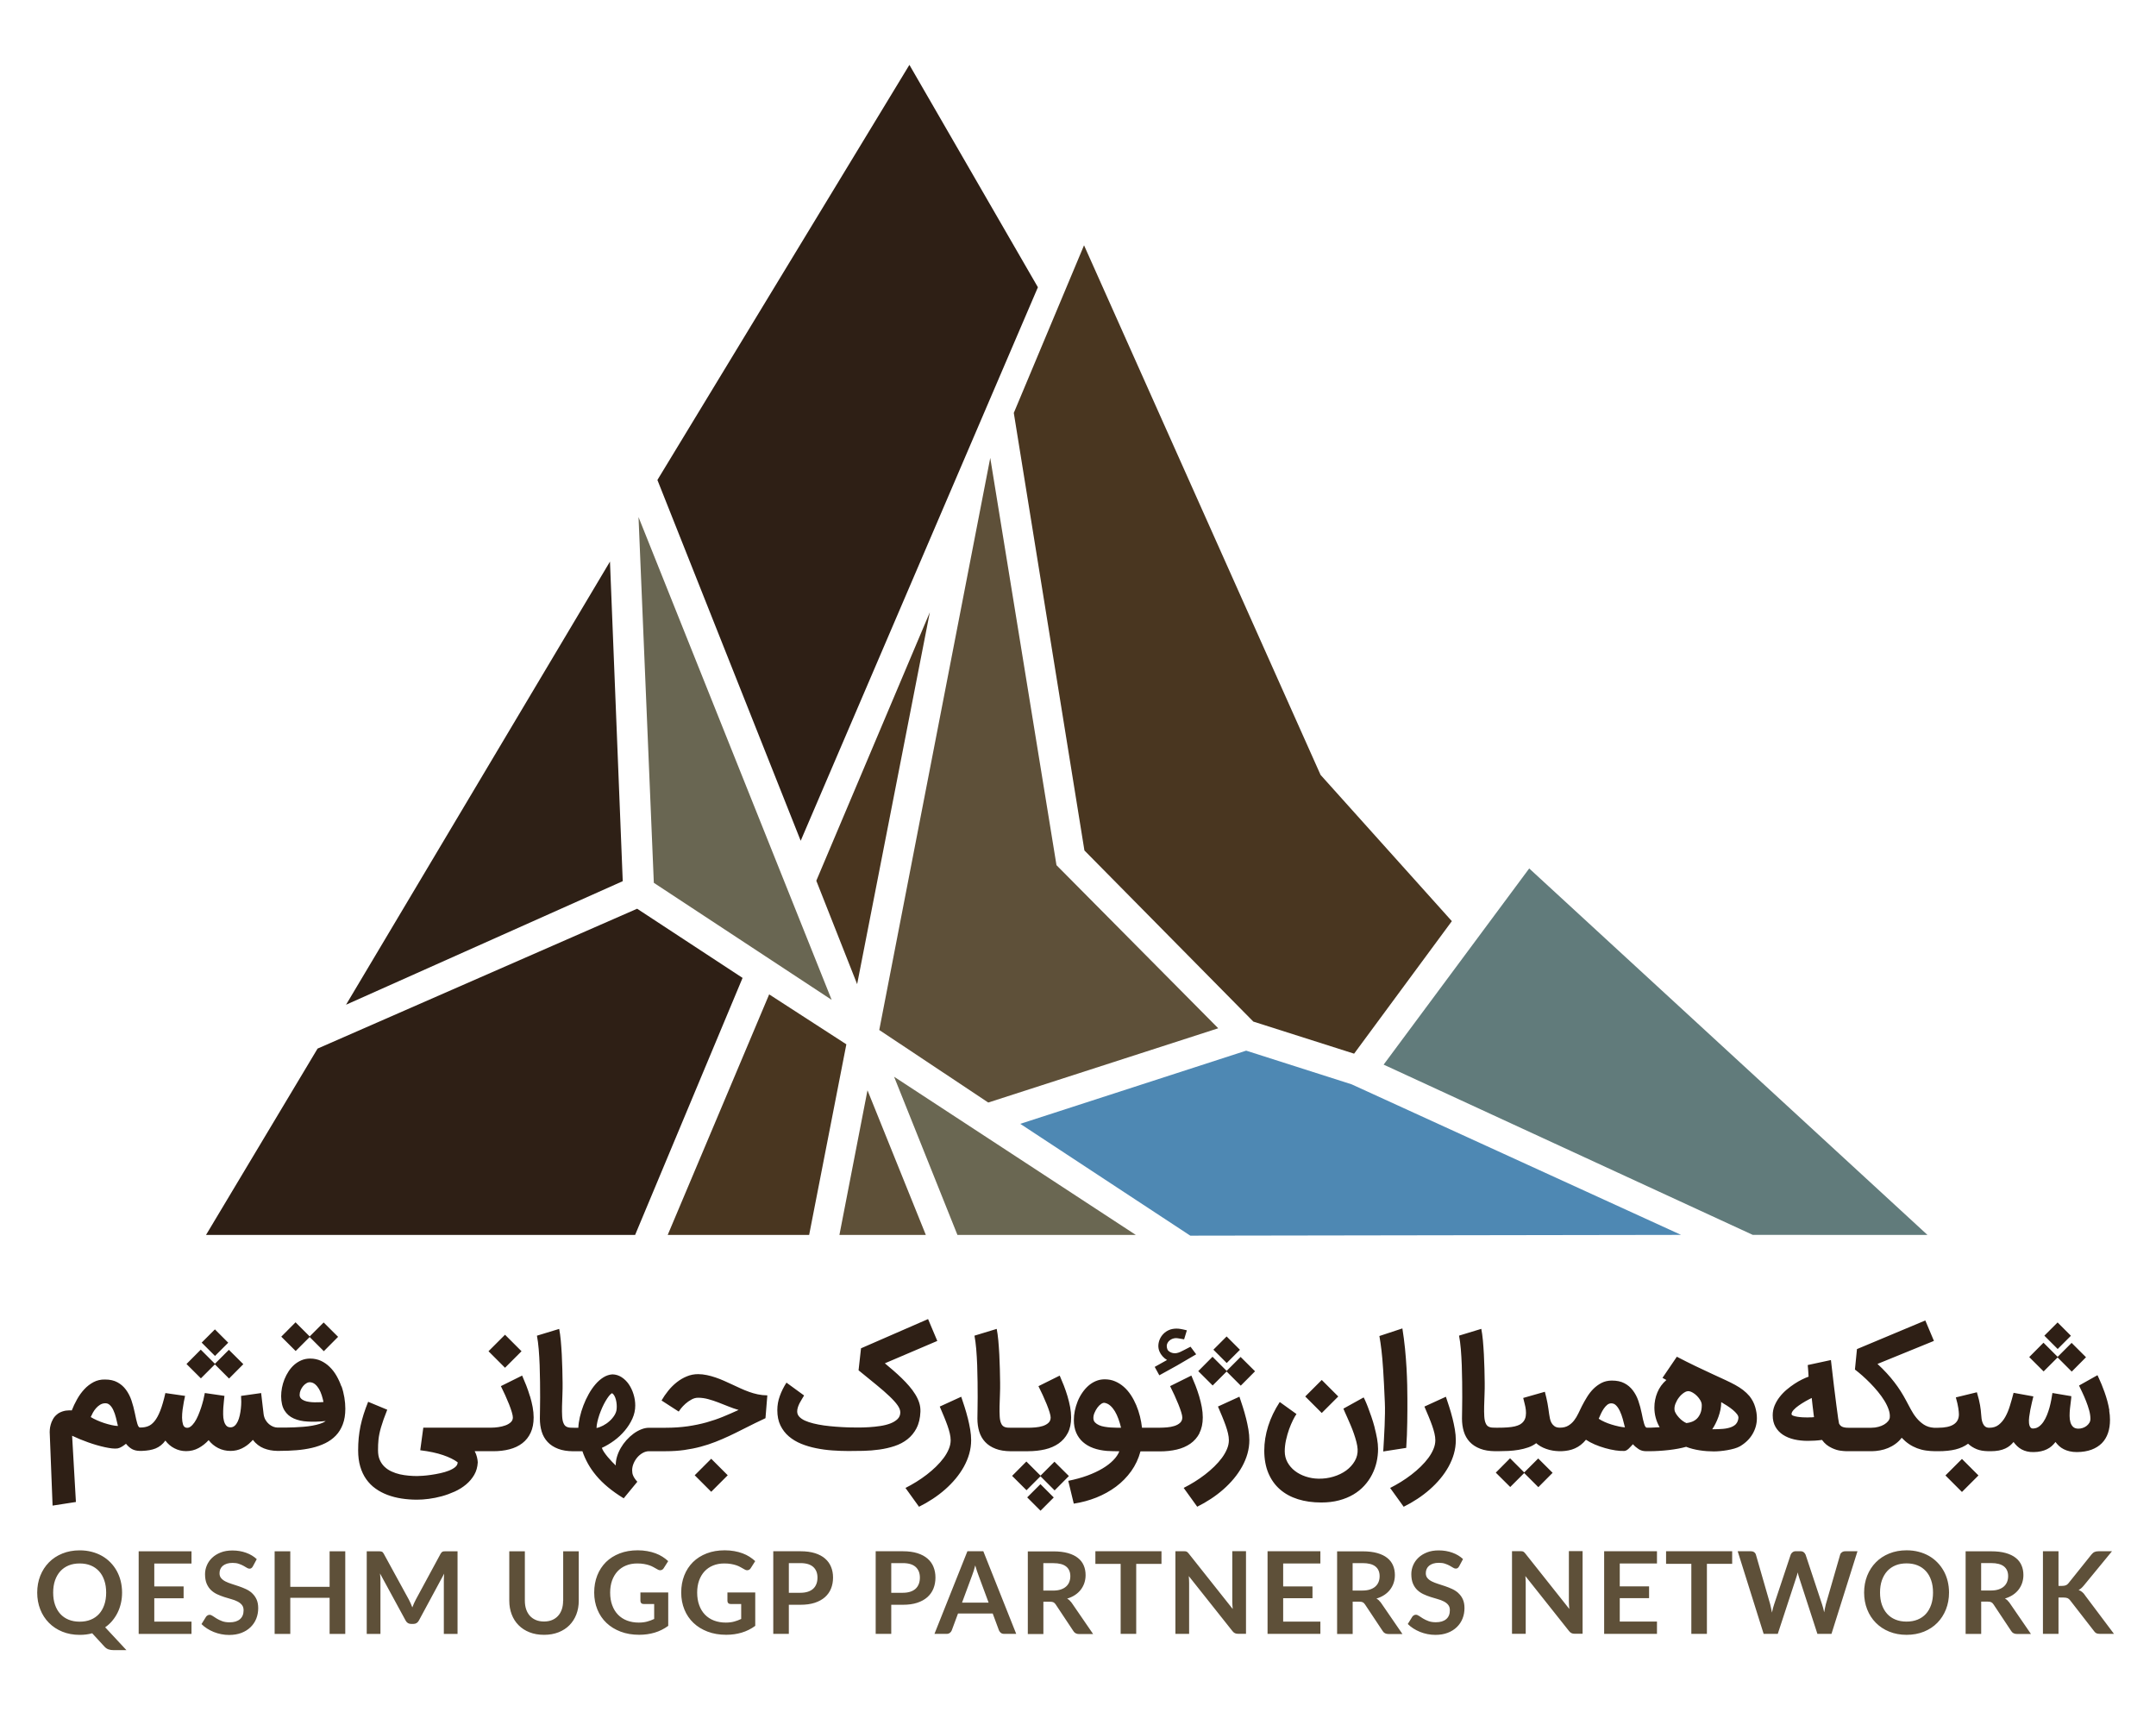
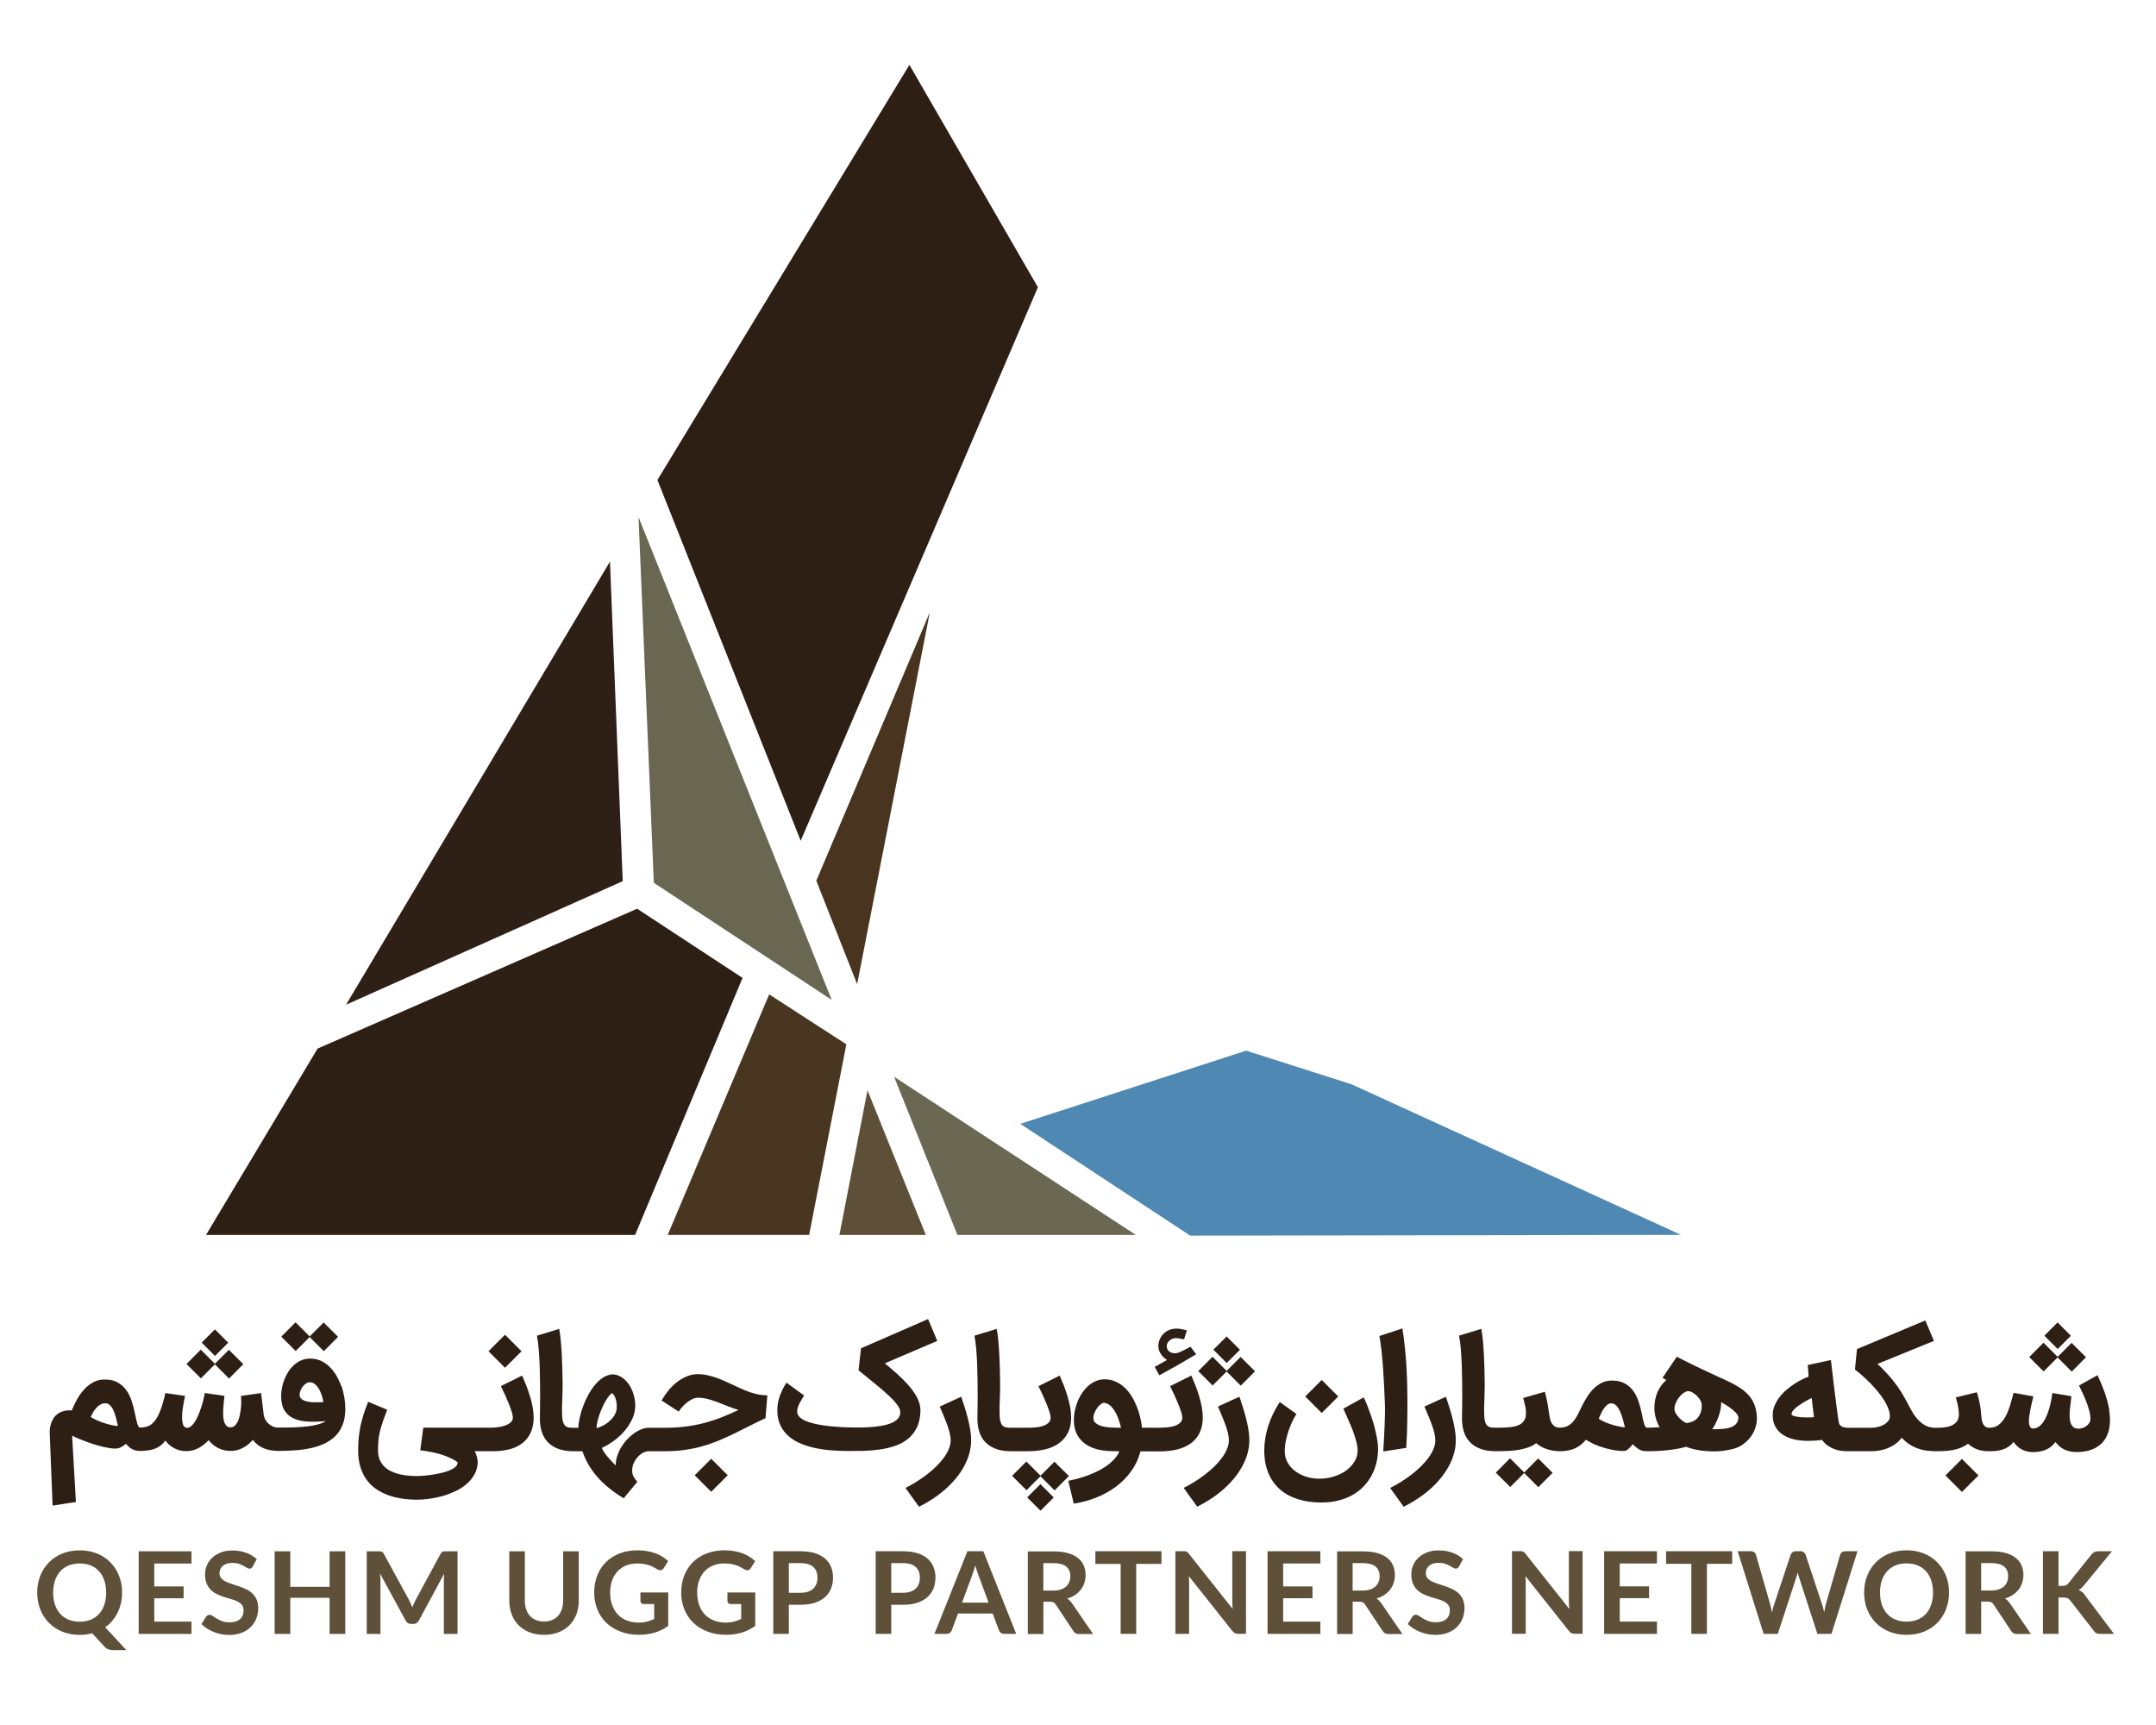
<svg xmlns="http://www.w3.org/2000/svg" id="Layer_1" viewBox="0 0 500 400">
  <g>
    <polygon points="210.9 15.04 152.46 111.3 185.69 194.96 240.7 66.61 210.9 15.04" fill="#2e1f15" />
-     <polygon points="251.4 56.88 306.25 179.68 336.7 213.6 314.03 244.33 290.66 236.89 251.49 197.21 235.11 95.75 251.4 56.88" fill="#493620" />
-     <polygon points="354.64 201.38 447 286.36 406.49 286.35 320.88 246.87 354.64 201.38" fill="#617b7b" />
    <polygon points="389.86 286.35 313.46 251.44 289 243.63 236.61 260.6 276.04 286.53 389.86 286.35" fill="#4e88b3" />
    <polygon points="263.41 286.36 222.04 286.36 207.35 249.68 263.41 286.36" fill="#6a6752" />
-     <polygon points="282.52 238.44 229.19 255.66 203.91 238.84 229.65 106.18 245.01 200.62 282.52 238.44" fill="#5e5039" />
    <polygon points="215.64 141.97 189.31 204.23 198.78 228.21 215.64 141.97" fill="#49351f" />
    <polygon points="201.18 252.82 214.71 286.36 194.67 286.36 201.18 252.82" fill="#5e5038" />
    <polygon points="196.28 242.16 178.38 230.58 154.85 286.36 187.65 286.36 196.28 242.16" fill="#493620" />
    <polygon points="172.21 226.76 147.76 210.72 73.65 243.15 47.78 286.36 147.29 286.36 172.21 226.76" fill="#2e1f15" />
    <polygon points="192.87 231.85 151.63 204.71 148.08 119.9 192.87 231.85" fill="#696652" />
    <polygon points="141.46 130.22 80.25 232.98 144.42 204.33 141.46 130.22" fill="#2e2016" />
  </g>
  <path d="M42.91,323.71h.02c.02-.09,.02-.09-.02,0Zm6.93-7.33l3.28,3.28,3.31-3.33-3.35-3.33-3.24,3.24-3.28-3.28-3.31,3.33,3.34,3.33,3.24-3.24Zm3.09-5.03l-3.09-3.09-3.07,3.07,3.09,3.09,3.07-3.07Zm26.24,10.14c-.3-.86-.68-1.68-1.13-2.47-.45-.78-.98-1.47-1.59-2.06-.6-.59-1.28-1.06-2.03-1.41-.75-.34-1.58-.52-2.49-.52-.72,0-1.39,.13-2.01,.39-.62,.26-1.17,.61-1.67,1.04-.5,.44-.94,.95-1.32,1.53-.38,.58-.7,1.2-.96,1.84-.26,.65-.45,1.31-.58,1.98-.13,.67-.19,1.32-.19,1.96,.01,1.38,.27,2.48,.78,3.3,.51,.82,1.22,1.44,2.14,1.85,.91,.41,2,.66,3.26,.72,1.26,.07,2.64,.03,4.15-.12-.34,.25-.79,.47-1.33,.64-.54,.17-1.14,.32-1.78,.43-.65,.12-1.33,.2-2.04,.26-.71,.06-1.41,.1-2.09,.13-.68,.03-1.33,.05-1.93,.05-.6,0-1.12,0-1.54,0h-.47c-.31,0-.64-.07-.98-.2-.34-.13-.67-.33-.98-.59-.31-.26-.58-.58-.81-.97-.23-.39-.38-.85-.45-1.38l-.57-4.86-4.66,.66c.03,.39,.05,.84,.05,1.35s-.03,1.04-.09,1.58c-.06,.54-.14,1.07-.26,1.59-.11,.52-.27,.99-.46,1.4-.19,.41-.42,.74-.7,.99-.28,.25-.6,.38-.98,.38-.43,0-.76-.14-1-.42-.24-.28-.42-.64-.53-1.09-.12-.44-.18-.94-.18-1.48,0-.55,0-1.09,.04-1.63,.03-.54,.08-1.05,.14-1.53,.06-.48,.1-.86,.12-1.15l-4.55-.66c-.08,.46-.2,.99-.34,1.59-.15,.6-.33,1.21-.53,1.83-.21,.62-.44,1.23-.69,1.82-.25,.59-.53,1.11-.83,1.55-.3,.44-.62,.78-.95,1.02-.33,.24-.68,.31-1.03,.22-.33-.08-.57-.34-.7-.77-.13-.43-.2-.94-.21-1.53,0-.59,.03-1.21,.12-1.86,.09-.65,.18-1.24,.28-1.76,.1-.52,.18-.93,.25-1.22,.02-.09,.04-.17,.05-.22l-4.57-.66c-.38,1.69-.78,3.06-1.19,4.1-.41,1.05-.86,1.86-1.33,2.43-.47,.57-.97,.96-1.5,1.16-.53,.2-1.1,.3-1.71,.3h-.17c-.23,0-.43-.3-.61-.9-.18-.6-.36-1.4-.56-2.4-.21-1.03-.47-2.02-.79-2.97-.32-.94-.75-1.77-1.28-2.49-.53-.72-1.18-1.29-1.97-1.72-.78-.43-1.74-.65-2.88-.65-.98-.02-1.86,.18-2.66,.6-.8,.43-1.53,.98-2.16,1.67-.64,.69-1.2,1.47-1.68,2.33-.48,.86-.89,1.72-1.22,2.57-.09-.01-.18-.02-.28-.02h-.28c-.26,0-.53,.02-.79,.06-.26,.04-.52,.1-.76,.18-.24,.08-.47,.17-.68,.28-.21,.1-.39,.22-.53,.34-.45,.34-.8,.74-1.04,1.19-.25,.45-.43,.88-.53,1.29-.11,.41-.18,.78-.2,1.09-.02,.32-.03,.51-.03,.59l.67,17.07,5.41-.84c-.14-2.49-.28-5.05-.44-7.66-.16-2.62-.3-5.18-.44-7.7,.55,.26,1.15,.53,1.78,.79,.64,.26,1.29,.51,1.96,.75,.67,.24,1.33,.45,1.99,.64,.66,.19,1.29,.35,1.89,.48,.6,.13,1.15,.22,1.66,.28,.51,.05,.93,.05,1.28,0,.33-.07,.67-.21,1.01-.42,.34-.21,.65-.43,.92-.66,.44,.54,.9,.95,1.38,1.22,.47,.26,1.04,.41,1.71,.43h0s.03,0,.03,0h.66c1.2-.04,2.22-.22,3.06-.55,.91-.37,1.68-.98,2.3-1.84,.55,.76,1.25,1.36,2.09,1.79,.84,.44,1.75,.66,2.72,.66,1.05,0,2.01-.24,2.88-.71,.87-.47,1.66-1.09,2.34-1.84,.59,.77,1.32,1.38,2.2,1.83s1.84,.67,2.89,.67c.93,0,1.8-.19,2.61-.58,.81-.39,1.53-.91,2.15-1.56v.02c.06-.07,.12-.14,.19-.21,.07-.07,.14-.15,.21-.24,.72,.93,1.58,1.59,2.57,1.98,.95,.37,1.95,.56,3.02,.58h0s.14,0,.14,0h.55c1.3,0,2.57-.05,3.81-.15,1.26-.1,2.46-.28,3.59-.54,1.13-.26,2.17-.63,3.12-1.09,.95-.47,1.77-1.06,2.46-1.78,.69-.72,1.23-1.6,1.61-2.62,.39-1.02,.58-2.22,.58-3.6,0-.83-.07-1.69-.22-2.59-.15-.9-.37-1.78-.67-2.64Zm-5.02,3.66c-.36,.02-.74,.02-1.15,.02-.41,0-.82-.03-1.24-.09-.42-.05-.8-.14-1.13-.27-.33-.13-.61-.3-.82-.52-.21-.22-.32-.5-.32-.84,0-.37,.08-.73,.23-1.09,.16-.36,.35-.67,.58-.95,.23-.28,.49-.5,.77-.66,.28-.17,.55-.24,.82-.23,.45,.02,.84,.18,1.19,.47,.34,.29,.64,.65,.9,1.09,.25,.44,.46,.92,.63,1.45,.17,.53,.3,1.05,.41,1.57-.22,.02-.51,.04-.86,.06Zm-48.29,5.3c-.56-.13-1.13-.28-1.71-.47-.58-.19-1.14-.41-1.68-.65-.54-.24-1.02-.49-1.43-.74,.14-.32,.31-.66,.51-1.03,.2-.36,.44-.7,.71-1.01,.27-.31,.57-.57,.9-.78,.33-.21,.69-.34,1.09-.37,.46-.05,.86,.08,1.19,.38,.33,.3,.62,.7,.85,1.22,.24,.51,.44,1.09,.6,1.73,.17,.64,.32,1.29,.46,1.93-.44-.01-.93-.08-1.49-.21Zm45.96-20.41l3.28,3.28,3.31-3.33-3.35-3.33-3.24,3.24-3.28-3.28-3.31,3.33,3.34,3.33,3.24-3.24Zm51.08,13.72c-.25-.84-.54-1.67-.85-2.48-.32-.82-.64-1.59-.96-2.31l-4.93,2.45c.33,.67,.67,1.37,1,2.1,.33,.74,.63,1.44,.9,2.11,.26,.67,.48,1.28,.64,1.83,.16,.55,.24,.96,.24,1.23,0,.45-.17,.82-.51,1.13-.34,.3-.76,.55-1.26,.72-.5,.18-1.04,.31-1.62,.39-.58,.08-1.11,.12-1.59,.12h-15.79l-.71,5.24c2.08,.25,3.84,.63,5.28,1.12,1.44,.49,2.57,1.05,3.4,1.67,0,.43-.19,.8-.57,1.11-.38,.32-.87,.59-1.47,.83-.6,.24-1.26,.43-1.99,.59-.73,.16-1.44,.29-2.14,.39-.7,.1-1.34,.17-1.92,.21-.59,.04-1.03,.06-1.33,.06-.61,0-1.26-.03-1.94-.09-.68-.06-1.36-.16-2.03-.31-.67-.15-1.31-.37-1.92-.65-.62-.28-1.16-.64-1.63-1.08-.47-.44-.84-.97-1.12-1.6-.28-.63-.41-1.38-.41-2.24,0-.45,0-.88,.02-1.28,.01-.41,.04-.82,.09-1.24,.05-.42,.11-.86,.21-1.32,.09-.46,.22-.96,.38-1.51,.16-.55,.36-1.15,.59-1.82,.24-.67,.52-1.41,.85-2.24l-4.43-1.84c-.41,1.03-.77,2.01-1.06,2.93-.29,.92-.53,1.83-.72,2.72-.18,.9-.32,1.8-.41,2.72s-.13,1.88-.13,2.89c0,1.4,.16,2.66,.49,3.77,.33,1.11,.79,2.09,1.39,2.93,.6,.84,1.31,1.57,2.15,2.16,.83,.6,1.76,1.09,2.77,1.47,1.01,.38,2.1,.66,3.26,.84,1.16,.18,2.36,.27,3.6,.27,.82,0,1.72-.06,2.72-.19,.99-.13,2-.33,3.03-.61,1.02-.28,2.02-.65,3-1.09,.98-.45,1.85-.99,2.62-1.64,.77-.64,1.4-1.39,1.89-2.23,.49-.84,.76-1.81,.82-2.89-.01-.33-.07-.73-.18-1.2-.11-.47-.28-.93-.53-1.39h4.29c1.38,0,2.64-.15,3.79-.45,1.15-.3,2.14-.77,2.97-1.41,.83-.64,1.47-1.45,1.93-2.44,.46-.99,.69-2.17,.69-3.55,0-.76-.08-1.55-.23-2.39-.16-.83-.36-1.67-.61-2.51Zm-1.95-10.43l-3.83-3.83-3.83,3.83,3.83,3.83,3.83-3.83Zm40.16,28.76l3.83,3.83,3.83-3.83-3.83-3.83-3.83,3.83Zm12.54-19.37c-.66-.24-1.29-.49-1.91-.78-.62-.28-1.24-.57-1.84-.85-.64-.3-1.29-.59-1.95-.89s-1.32-.55-1.99-.78c-.67-.23-1.35-.42-2.03-.56-.68-.14-1.36-.22-2.03-.22-.92,0-1.8,.17-2.63,.52-.83,.34-1.61,.8-2.33,1.37-.72,.57-1.38,1.22-1.97,1.96-.6,.74-1.11,1.49-1.55,2.26l3.98,2.57c.07-.13,.24-.36,.52-.72,.28-.35,.62-.71,1.03-1.08,.41-.37,.88-.7,1.39-.98,.51-.29,1.03-.43,1.56-.43,.77,0,1.55,.11,2.33,.32,.78,.21,1.57,.47,2.35,.77,.79,.3,1.57,.61,2.36,.93,.79,.32,1.57,.59,2.35,.81-1.17,.54-2.37,1.06-3.58,1.56-1.21,.5-2.5,.94-3.85,1.32-1.36,.38-2.81,.68-4.37,.91-1.56,.22-3.27,.34-5.13,.34h-3.81c-.61,0-1.22,.12-1.84,.37-.62,.25-1.22,.58-1.8,1.01-.58,.43-1.12,.92-1.63,1.49-.51,.57-.95,1.18-1.32,1.82-.37,.64-.66,1.31-.87,2.01-.21,.7-.3,1.38-.29,2.04-.23-.21-.51-.48-.84-.83-.33-.34-.66-.71-.99-1.1-.33-.39-.62-.78-.88-1.16-.26-.39-.43-.72-.51-.99,.97-.44,1.91-1,2.84-1.68,.93-.68,1.75-1.45,2.47-2.31,.72-.86,1.31-1.78,1.76-2.77,.45-.99,.67-2.01,.67-3.05,0-.89-.13-1.76-.4-2.62-.26-.86-.63-1.63-1.09-2.31-.47-.68-1.03-1.23-1.68-1.65-.66-.42-1.37-.64-2.14-.65-.72,.05-1.42,.28-2.09,.7-.67,.42-1.28,.96-1.85,1.63-.57,.67-1.09,1.42-1.56,2.27-.47,.84-.88,1.72-1.22,2.62-.34,.9-.62,1.8-.82,2.69-.2,.89-.32,1.72-.35,2.47h-1c-.3,0-.57,0-.82-.02-.25-.01-.47-.05-.68-.12-.21-.07-.39-.17-.54-.31-.16-.14-.28-.34-.39-.6-.17-.37-.28-.9-.32-1.6-.04-.7-.05-1.49-.03-2.35,.02-.87,.05-1.78,.09-2.72,.04-.95,.05-1.85,.04-2.72-.01-.98-.03-2.03-.06-3.17-.03-1.14-.07-2.27-.13-3.4-.06-1.13-.14-2.2-.23-3.23-.1-1.03-.22-1.92-.37-2.68l-5.16,1.57c.17,.89,.31,1.93,.41,3.12,.1,1.2,.17,2.44,.22,3.74,.05,1.3,.08,2.59,.09,3.89,.01,1.29,.02,2.48,.02,3.56s-.01,2.03-.03,2.85c-.02,.82-.03,1.51-.03,2.06,0,1.08,.14,2.08,.42,3.01,.28,.93,.74,1.73,1.37,2.41,.63,.68,1.45,1.21,2.45,1.59,.95,.37,2.1,.55,3.45,.57h0s.21,0,.21,0h1.97c.33,.98,.76,1.94,1.28,2.88,.52,.94,1.17,1.87,1.93,2.78,.76,.91,1.67,1.81,2.72,2.68,1.05,.87,2.26,1.73,3.64,2.57l3.16-3.84c-.24-.26-.44-.51-.59-.74-.16-.23-.28-.45-.37-.66-.09-.21-.16-.41-.19-.61-.03-.2-.05-.42-.05-.65,0-.52,.11-1.04,.33-1.57,.22-.53,.51-1,.87-1.42,.36-.42,.78-.76,1.25-1.03,.47-.26,.96-.4,1.47-.4h3.88c1.52,0,2.94-.09,4.28-.28,1.33-.19,2.6-.44,3.79-.76,1.2-.32,2.34-.69,3.43-1.12,1.09-.43,2.15-.88,3.17-1.36,1.02-.48,2.03-.97,3.02-1.48,.99-.51,1.98-1.01,2.98-1.49l2.45-1.17,.43-5.29c-.78-.01-1.52-.09-2.22-.24-.7-.15-1.38-.34-2.03-.58Zm-35.31,8.41c.01-.43,.08-.91,.2-1.44,.12-.53,.28-1.08,.47-1.65,.2-.56,.42-1.12,.66-1.66,.25-.55,.5-1.05,.77-1.5,.26-.45,.53-.84,.78-1.17,.26-.33,.5-.55,.72-.66,.22,.14,.4,.34,.55,.62,.15,.28,.27,.58,.35,.92,.09,.34,.14,.69,.17,1.05,.03,.36,.03,.7,0,1.03-.03,.52-.21,1.02-.52,1.52-.31,.49-.69,.95-1.15,1.35-.45,.41-.95,.75-1.48,1.03-.53,.28-1.05,.47-1.54,.56Zm74.21,.03c.55-1.04,.85-2.32,.91-3.84,.02-.69-.07-1.37-.28-2.03-.21-.67-.52-1.32-.92-1.97-.4-.65-.87-1.29-1.41-1.91-.54-.63-1.12-1.24-1.74-1.84-.62-.6-1.26-1.19-1.93-1.77-.67-.57-1.32-1.13-1.97-1.67l12.16-5.19-2.14-5.07-15.55,6.78-.57,5.1c1.57,1.28,2.97,2.41,4.17,3.4,1.21,.99,2.22,1.87,3.03,2.65,.82,.78,1.43,1.46,1.85,2.06,.42,.6,.63,1.14,.63,1.64,0,.62-.21,1.14-.63,1.55-.42,.41-.97,.75-1.66,1.02-.68,.26-1.46,.46-2.32,.59-.86,.13-1.74,.23-2.63,.28-.89,.06-1.76,.08-2.6,.08-.84,0-1.57-.01-2.19-.03-.98-.03-1.95-.09-2.91-.16-.97-.07-1.89-.17-2.77-.29-.88-.13-1.7-.28-2.45-.47-.75-.18-1.41-.41-1.97-.66-.56-.26-.99-.56-1.31-.91-.32-.35-.47-.75-.47-1.2,0-.32,.05-.64,.16-.97,.1-.32,.23-.64,.39-.95,.16-.31,.33-.61,.52-.91,.19-.3,.36-.59,.53-.88l-4.09-2.98c-.64,1-1.16,2.03-1.54,3.1-.39,1.07-.58,2.16-.58,3.28,0,1.37,.24,2.55,.72,3.54,.48,.99,1.13,1.84,1.95,2.54,.82,.7,1.77,1.27,2.86,1.72,1.09,.44,2.25,.79,3.47,1.03,1.22,.25,2.47,.42,3.75,.51,1.28,.09,2.52,.14,3.72,.14,1.1,0,2.27-.01,3.51-.04,1.24-.03,2.47-.13,3.69-.3,1.22-.17,2.4-.44,3.52-.81,1.12-.37,2.11-.89,2.98-1.57,.87-.68,1.57-1.54,2.12-2.58Zm11.88-2.35c-.22-.89-.47-1.75-.74-2.59-.27-.84-.53-1.62-.77-2.34l-4.98,2.28c.36,.83,.69,1.61,.99,2.34,.3,.73,.57,1.42,.8,2.07,.23,.65,.41,1.26,.54,1.82,.13,.56,.2,1.09,.2,1.57,0,.67-.14,1.35-.43,2.04-.29,.7-.68,1.38-1.18,2.06-.5,.68-1.09,1.34-1.76,2-.67,.66-1.4,1.28-2.17,1.88-.78,.6-1.59,1.16-2.43,1.68-.84,.52-1.68,.99-2.51,1.41l3.14,4.36c1.09-.54,2.15-1.15,3.17-1.82,1.02-.67,1.98-1.4,2.88-2.19,.9-.79,1.71-1.62,2.45-2.51,.74-.89,1.37-1.81,1.91-2.78,.53-.97,.95-1.96,1.24-2.99,.29-1.03,.44-2.08,.44-3.16,0-.77-.07-1.59-.22-2.47-.15-.88-.34-1.76-.56-2.65Zm13.79,18.41l3.09,3.09,3.07-3.07-3.09-3.09-3.07,3.07Zm.24-10.71c1.38,0,2.67-.14,3.88-.42,1.21-.28,2.26-.74,3.16-1.36,.9-.63,1.61-1.44,2.13-2.43,.52-.99,.78-2.2,.78-3.63,0-.76-.08-1.55-.23-2.39-.16-.83-.36-1.67-.61-2.51-.25-.84-.54-1.67-.85-2.48-.32-.82-.64-1.59-.96-2.31l-4.93,2.45c.33,.67,.67,1.37,1.01,2.1,.34,.74,.64,1.44,.91,2.11,.27,.67,.49,1.28,.66,1.83,.17,.55,.25,.96,.25,1.23,0,.52-.18,.93-.53,1.25-.35,.32-.79,.55-1.31,.72-.52,.16-1.08,.27-1.68,.32-.6,.05-1.14,.08-1.64,.08h-3.91c-.3,0-.57,0-.82-.02-.25-.01-.47-.05-.68-.12-.21-.07-.39-.17-.54-.31-.16-.14-.28-.34-.39-.6-.17-.37-.28-.9-.32-1.6-.04-.7-.05-1.49-.03-2.35,.02-.87,.05-1.78,.09-2.72,.04-.95,.05-1.85,.04-2.72-.01-.98-.03-2.03-.06-3.17-.03-1.14-.07-2.27-.13-3.4-.06-1.13-.14-2.2-.23-3.23-.1-1.03-.22-1.92-.37-2.68l-5.16,1.57c.17,.89,.31,1.93,.41,3.12,.1,1.2,.17,2.44,.22,3.74,.05,1.3,.08,2.59,.09,3.89,.01,1.29,.02,2.48,.02,3.56s-.01,2.03-.03,2.85c-.02,.82-.03,1.51-.03,2.06,0,1.08,.14,2.08,.42,3.01,.28,.93,.74,1.73,1.37,2.41,.63,.68,1.45,1.21,2.45,1.59,.95,.37,2.1,.55,3.45,.57h0s.21,0,.21,0h3.9Zm6.09,2.43l-3.24,3.24-3.28-3.28-3.31,3.33,3.34,3.33,3.24-3.24,3.28,3.28,3.31-3.33-3.35-3.33Zm33.61-6.65c.52-.99,.78-2.2,.78-3.63,0-.76-.08-1.55-.23-2.39-.16-.83-.36-1.67-.61-2.51-.25-.84-.54-1.67-.85-2.48-.32-.82-.64-1.59-.96-2.31l-4.93,2.45c.33,.67,.67,1.37,1.01,2.1,.34,.74,.64,1.44,.91,2.11,.27,.67,.49,1.28,.66,1.83,.17,.55,.25,.96,.25,1.23,0,.52-.18,.93-.53,1.25-.35,.32-.79,.55-1.31,.72-.52,.16-1.08,.27-1.68,.32-.6,.05-1.14,.08-1.64,.08h-4.19c-.09-.86-.25-1.74-.47-2.63-.22-.89-.51-1.75-.86-2.59-.35-.83-.76-1.61-1.24-2.34-.48-.73-1.02-1.36-1.64-1.91-.62-.54-1.29-.97-2.03-1.28-.74-.32-1.54-.47-2.41-.47-.74,0-1.42,.14-2.06,.41-.64,.27-1.22,.64-1.75,1.11-.53,.47-1,1.02-1.42,1.64-.42,.62-.77,1.28-1.05,1.98-.28,.7-.5,1.42-.65,2.16-.15,.74-.22,1.45-.22,2.16,0,1.1,.18,2.08,.55,2.93,.37,.85,.89,1.57,1.56,2.16,.67,.59,1.47,1.06,2.41,1.4,.93,.34,1.97,.55,3.1,.65,.36,.02,.81,.04,1.36,.06,.55,.02,1.07,.03,1.57,.03-.28,.7-.74,1.39-1.41,2.07-.66,.68-1.49,1.32-2.5,1.92-1.01,.6-2.18,1.15-3.51,1.64-1.33,.49-2.81,.89-4.43,1.22l1.28,5.29c1.82-.28,3.56-.75,5.23-1.41,1.67-.67,3.19-1.51,4.56-2.53,1.37-1.02,2.54-2.22,3.53-3.59,.98-1.37,1.7-2.91,2.15-4.59h4.52c1.38,0,2.67-.14,3.88-.42,1.21-.28,2.26-.74,3.16-1.36,.9-.63,1.61-1.44,2.13-2.43Zm-19.25-1.23c-.41,0-.86-.02-1.33-.05-.47-.03-.95-.09-1.42-.17-.48-.08-.91-.2-1.28-.37-.38-.17-.69-.38-.93-.63-.24-.25-.37-.57-.38-.97-.01-.4,.07-.82,.26-1.26,.18-.44,.41-.84,.67-1.2,.26-.36,.55-.65,.86-.86,.31-.21,.59-.3,.83-.25,.48,.09,.92,.31,1.31,.66,.39,.34,.74,.78,1.05,1.29,.31,.52,.58,1.1,.82,1.76,.24,.66,.44,1.34,.61,2.05h-1.07Zm9.93-12.14l4.14-2.29,4.43-2.59-1.31-1.76c-.67,.34-1.18,.61-1.53,.79-.36,.18-.63,.32-.83,.41-.2,.09-.35,.15-.46,.18-.11,.03-.24,.07-.41,.1-.16,.03-.35,.05-.57,.03-.22-.01-.43-.06-.64-.14-.21-.08-.4-.19-.58-.32-.18-.13-.3-.3-.37-.51-.1-.29-.14-.55-.12-.8,.02-.25,.09-.47,.22-.68,.12-.21,.27-.38,.46-.53,.18-.15,.39-.27,.62-.36,.22-.08,.43-.13,.63-.15,.2-.02,.41-.01,.62,.02,.21,.03,.44,.07,.67,.11,.24,.05,.5,.09,.8,.14l.64-2.09c-.33-.08-.62-.15-.85-.2-.24-.05-.44-.09-.62-.12-.18-.03-.34-.05-.48-.06-.14-.01-.29-.02-.44-.02-.31,0-.61,.03-.91,.08-.3,.05-.59,.14-.88,.27-.47,.21-.89,.49-1.24,.85-.36,.36-.64,.77-.84,1.22s-.32,.92-.35,1.41c-.03,.49,.05,.98,.25,1.47,.17,.4,.41,.78,.72,1.12,.3,.34,.65,.63,1.04,.86l-2.86,1.6,1.07,1.95Zm15.64-1.03l-3.28-3.28-3.31,3.33,3.34,3.33,3.24-3.24,3.28,3.28,3.31-3.33-3.35-3.33-3.24,3.24Zm4.47,10.91c-.22-.89-.47-1.75-.74-2.59-.27-.84-.53-1.62-.77-2.34l-4.98,2.28c.36,.83,.69,1.61,.99,2.34,.3,.73,.57,1.42,.8,2.07,.23,.65,.41,1.26,.54,1.82,.13,.56,.2,1.09,.2,1.57,0,.67-.14,1.35-.43,2.04-.29,.7-.68,1.38-1.18,2.06-.5,.68-1.09,1.34-1.76,2-.67,.66-1.4,1.28-2.17,1.88-.78,.6-1.59,1.16-2.43,1.68-.84,.52-1.68,.99-2.51,1.41l3.14,4.36c1.09-.54,2.15-1.15,3.17-1.82,1.02-.67,1.98-1.4,2.88-2.19,.9-.79,1.71-1.62,2.45-2.51,.74-.89,1.37-1.81,1.91-2.78,.53-.97,.95-1.96,1.24-2.99,.29-1.03,.44-2.08,.44-3.16,0-.77-.07-1.59-.22-2.47-.15-.88-.34-1.76-.56-2.65Zm-1.39-15.81l-3.09-3.09-3.07,3.07,3.09,3.09,3.07-3.07Zm22.8,10.83l-3.83-3.83-3.83,3.83,3.83,3.83,3.83-3.83Zm8.43,7.16c-.23-.87-.49-1.72-.77-2.53-.28-.82-.55-1.54-.79-2.18-.25-.64-.46-1.16-.65-1.56-.18-.4-.3-.63-.34-.67l-4.69,2.6c.05,.14,.16,.4,.33,.78,.17,.38,.38,.83,.61,1.36,.24,.53,.49,1.11,.76,1.75,.27,.64,.52,1.28,.74,1.93,.22,.65,.42,1.28,.58,1.91,.16,.62,.25,1.18,.28,1.67,.05,.99-.17,1.91-.66,2.75s-1.15,1.57-1.99,2.19c-.84,.61-1.83,1.09-2.96,1.43-1.13,.34-2.3,.5-3.52,.47-1.01-.02-1.99-.19-2.92-.5-.94-.31-1.76-.74-2.48-1.29-.72-.55-1.29-1.21-1.72-1.98-.43-.77-.65-1.63-.65-2.59,0-.83,.1-1.69,.29-2.58,.2-.89,.44-1.73,.72-2.53,.29-.79,.59-1.5,.9-2.12,.31-.62,.58-1.09,.81-1.4l-3.88-2.79c-1.18,1.82-2.08,3.67-2.68,5.57-.6,1.9-.91,3.8-.91,5.71s.32,3.73,.96,5.23c.64,1.5,1.53,2.75,2.69,3.76,1.16,1.01,2.54,1.76,4.16,2.27,1.62,.51,3.42,.76,5.4,.76,1.51,0,2.88-.16,4.12-.49,1.24-.33,2.35-.78,3.33-1.36,.98-.58,1.82-1.26,2.54-2.05,.72-.79,1.32-1.64,1.79-2.57,.48-.93,.83-1.89,1.06-2.91,.23-1.01,.34-2.03,.34-3.05,0-.72-.08-1.52-.23-2.38-.16-.86-.35-1.73-.58-2.6Zm2.17,2.66c-.06,1.01-.12,1.99-.17,2.93l5.33-.83c.07-.97,.12-1.95,.16-2.97,.03-1.01,.06-2.01,.08-3,.02-.99,.03-1.94,.03-2.86,0-.92,0-1.78,0-2.57,0-.87-.01-1.93-.04-3.16-.03-1.23-.08-2.56-.16-3.99-.08-1.43-.2-2.93-.35-4.49-.16-1.56-.36-3.11-.61-4.66l-5.33,1.76c.09,.56,.18,1.11,.26,1.63,.08,.52,.16,1.08,.22,1.68,.07,.6,.14,1.26,.2,1.97,.06,.72,.13,1.55,.19,2.51,.06,.95,.13,2.05,.19,3.28,.06,1.24,.13,2.67,.2,4.3,.03,.78,.05,1.64,.03,2.57-.01,.93-.04,1.89-.08,2.88-.04,.99-.09,1.99-.15,3Zm15.87-4.83c-.22-.89-.47-1.75-.74-2.59-.27-.84-.53-1.62-.77-2.34l-4.98,2.28c.36,.83,.69,1.61,.99,2.34,.3,.73,.57,1.42,.8,2.07,.23,.65,.41,1.26,.54,1.82,.13,.56,.2,1.09,.2,1.57,0,.67-.14,1.35-.43,2.04-.29,.7-.68,1.38-1.18,2.06-.5,.68-1.09,1.34-1.76,2-.67,.66-1.4,1.28-2.17,1.88-.78,.6-1.59,1.16-2.43,1.68-.84,.52-1.68,.99-2.51,1.41l3.14,4.36c1.09-.54,2.15-1.15,3.17-1.82,1.02-.67,1.98-1.4,2.88-2.19,.9-.79,1.71-1.62,2.45-2.51,.74-.89,1.37-1.81,1.91-2.78,.53-.97,.95-1.96,1.24-2.99,.29-1.03,.44-2.08,.44-3.16,0-.77-.07-1.59-.22-2.47-.15-.88-.34-1.76-.56-2.65Zm16.65,12.62l-3.28-3.28-3.31,3.33,3.35,3.33,3.24-3.24,3.28,3.28,3.31-3.33-3.34-3.33-3.24,3.24Zm52.28-17.66c-.47-.55-.98-1.03-1.52-1.45-.54-.41-1.15-.81-1.83-1.18-.68-.37-1.44-.75-2.28-1.14-.84-.39-1.81-.83-2.91-1.34-1.29-.59-2.64-1.22-4.04-1.9-1.41-.68-2.84-1.4-4.3-2.16l-3.33,4.9,.9,.5c-.93,.8-1.63,1.77-2.09,2.89-.46,1.12-.69,2.29-.69,3.51,0,.79,.1,1.58,.31,2.35,.21,.78,.51,1.51,.91,2.2-.43,.02-.76,.04-1.01,.05-.25,.01-.45,.02-.62,.03-.17,.01-.31,.02-.44,.02h-.91c-.23,0-.43-.3-.61-.89-.18-.59-.37-1.39-.56-2.41-.21-1.03-.47-2.01-.79-2.93-.32-.92-.75-1.73-1.28-2.42-.53-.7-1.18-1.25-1.97-1.66-.78-.41-1.74-.61-2.88-.61-.89,0-1.68,.18-2.38,.53-.7,.36-1.33,.82-1.9,1.38-.56,.56-1.06,1.2-1.49,1.9-.43,.7-.83,1.4-1.18,2.09-.29,.57-.57,1.16-.85,1.75-.28,.59-.61,1.13-.98,1.61-.37,.48-.82,.88-1.34,1.19-.52,.31-1.16,.47-1.91,.47h-.05c-.49,0-.89-.1-1.2-.31-.3-.21-.54-.47-.72-.78-.17-.31-.3-.65-.37-1.01-.07-.36-.14-.7-.18-1.01-.07-.48-.13-.93-.19-1.34-.06-.41-.12-.82-.2-1.22-.07-.4-.16-.82-.26-1.24-.1-.43-.22-.9-.35-1.41l-5.02,1.43c.1,.44,.22,.89,.34,1.37,.13,.48,.22,.95,.27,1.43,.05,.48,.05,.94-.02,1.39-.06,.45-.23,.86-.49,1.22-.21,.29-.48,.53-.81,.72-.33,.19-.74,.34-1.23,.46-.49,.11-1.06,.2-1.71,.24-.65,.05-1.39,.07-2.22,.07h-.41c-.3,0-.57,0-.82-.02-.25-.01-.47-.05-.68-.12-.21-.07-.39-.17-.54-.31-.16-.14-.28-.34-.39-.6-.17-.37-.28-.9-.32-1.6-.04-.7-.05-1.49-.03-2.35,.02-.87,.05-1.78,.09-2.72,.04-.95,.05-1.85,.04-2.72-.01-.98-.03-2.03-.06-3.17-.03-1.14-.07-2.27-.13-3.4-.06-1.13-.14-2.2-.23-3.23-.1-1.03-.22-1.92-.37-2.68l-5.16,1.57c.17,.89,.31,1.93,.41,3.12,.1,1.2,.17,2.44,.22,3.74,.05,1.3,.08,2.59,.09,3.89,.01,1.29,.02,2.48,.02,3.56s-.01,2.03-.03,2.85c-.02,.82-.03,1.51-.03,2.06,0,1.08,.14,2.08,.42,3.01,.28,.93,.74,1.73,1.37,2.41,.63,.68,1.45,1.21,2.45,1.59,.95,.37,2.1,.55,3.45,.57h0s.21,0,.21,0h.48c.78,0,1.57-.02,2.37-.06,.82-.04,1.62-.13,2.4-.26,.78-.13,1.51-.32,2.21-.56,.7-.24,1.31-.57,1.85-.98,.29,.26,.63,.51,1.03,.74,.4,.23,.83,.43,1.3,.59,.47,.17,.97,.3,1.51,.39,.44,.08,.89,.11,1.34,.13h0s.29,.01,.29,.01h.4c1.17-.05,2.21-.25,3.1-.65,.98-.43,1.83-1.1,2.57-2.01,.57,.39,1.25,.75,2.03,1.09,.78,.33,1.58,.62,2.41,.85,.82,.24,1.63,.41,2.41,.53,.79,.12,1.47,.16,2.06,.13,.17-.01,.34-.07,.51-.16,.17-.1,.33-.22,.49-.37,.16-.15,.32-.32,.49-.5,.17-.18,.33-.36,.49-.53,.4,.45,.85,.83,1.34,1.15,.48,.31,1.05,.47,1.72,.47h0s.03,0,.03,0h.66c.74,0,1.5-.02,2.27-.07,.79-.05,1.56-.11,2.31-.2,.75-.09,1.47-.19,2.16-.32,.68-.13,1.3-.27,1.85-.43,.45,.18,.94,.34,1.48,.48,.54,.14,1.09,.25,1.66,.34,.57,.09,1.14,.15,1.7,.19,.56,.04,1.09,.06,1.57,.06,.41,0,.9-.02,1.45-.07,.55-.05,1.11-.12,1.68-.22,.57-.1,1.11-.22,1.64-.37,.52-.15,.96-.33,1.32-.53,1.29-.77,2.26-1.73,2.92-2.87,.66-1.14,.99-2.36,.99-3.65,0-.84-.13-1.71-.4-2.6-.26-.9-.7-1.72-1.29-2.48Zm-30.4,6.98c-.54-.11-1.09-.26-1.64-.43-.55-.17-1.09-.37-1.6-.6-.52-.23-.97-.48-1.36-.74,.16-.38,.34-.78,.53-1.2,.2-.42,.41-.8,.66-1.16,.24-.35,.51-.64,.79-.87,.29-.23,.6-.34,.93-.34,.45,0,.84,.17,1.16,.52,.33,.34,.61,.78,.86,1.32,.25,.53,.46,1.13,.65,1.79,.18,.66,.35,1.31,.5,1.94-.45-.03-.94-.11-1.48-.22Zm18.98-3.03c-.21,.51-.48,.92-.81,1.24-.33,.32-.71,.56-1.14,.72-.43,.16-.85,.26-1.28,.31-.26-.1-.55-.27-.86-.49-.31-.22-.6-.48-.87-.78-.27-.29-.5-.59-.7-.91-.2-.31-.31-.61-.34-.91-.05-.45,.03-.93,.24-1.46,.21-.52,.48-1,.83-1.44,.34-.44,.73-.79,1.15-1.07,.42-.28,.81-.39,1.18-.33,.24,.03,.53,.15,.87,.35,.34,.2,.66,.45,.96,.76,.3,.3,.55,.64,.77,1.01,.21,.37,.32,.74,.32,1.12,0,.74-.1,1.36-.31,1.86Zm8.3,2.44c-.3,.34-.72,.6-1.23,.79-.52,.19-1.13,.32-1.83,.38-.7,.06-1.48,.09-2.33,.09h-.16c.28-.41,.54-.86,.78-1.35,.25-.49,.47-1.01,.66-1.55,.2-.55,.35-1.1,.47-1.67,.11-.57,.17-1.14,.17-1.72,.43,.24,.88,.52,1.36,.83,.48,.31,.92,.63,1.32,.96,.4,.33,.72,.66,.97,.98,.25,.33,.37,.63,.34,.91-.06,.56-.24,1.01-.54,1.35Zm48.53,11.97l3.83,3.83,3.83-3.83-3.83-3.83-3.83,3.83Zm38.02-15.09c-.13-.75-.29-1.48-.48-2.19-.2-.71-.41-1.4-.65-2.06-.24-.66-.46-1.26-.68-1.78-.22-.53-.41-.98-.59-1.34l-.36-.79-4.28,2.4c.21,.44,.46,.97,.76,1.6,.3,.63,.59,1.3,.87,2.01,.28,.71,.52,1.42,.72,2.14,.2,.72,.29,1.38,.29,1.97,0,.34-.08,.66-.25,.93-.17,.28-.38,.51-.65,.72-.26,.2-.56,.36-.9,.47-.33,.11-.66,.16-.98,.16-.53,0-.94-.14-1.23-.41-.29-.28-.5-.63-.63-1.08-.13-.44-.19-.94-.19-1.5s.03-1.11,.09-1.67c.06-.56,.12-1.09,.19-1.59,.07-.51,.11-.93,.12-1.28l-4.38-.74c-.07,.48-.16,1.02-.27,1.6-.11,.59-.25,1.18-.41,1.78-.17,.6-.36,1.18-.59,1.74-.23,.56-.49,1.07-.79,1.52-.3,.45-.64,.82-1.01,1.1-.37,.29-.79,.45-1.25,.48-.36,.06-.62-.03-.79-.27-.17-.24-.28-.56-.32-.97-.04-.41-.03-.89,.04-1.44,.07-.55,.16-1.11,.27-1.68,.11-.57,.23-1.13,.36-1.66,.13-.53,.24-1,.34-1.41l-4.59-.83c-.26,1.01-.54,2-.84,2.97-.29,.97-.65,1.84-1.07,2.59-.42,.76-.93,1.37-1.52,1.84-.59,.47-1.32,.7-2.18,.7h-.03c-.4,0-.72-.1-.96-.3-.24-.2-.42-.46-.55-.77-.13-.31-.22-.65-.27-1.01-.05-.36-.08-.7-.1-1.03-.02-.32-.05-.65-.09-.99-.03-.34-.09-.71-.16-1.11-.07-.4-.16-.85-.28-1.34-.12-.49-.27-1.05-.46-1.68l-4.88,1.19c.29,1.02,.48,1.85,.57,2.47,.09,.63,.14,1.11,.14,1.46,0,1.03-.4,1.81-1.21,2.33-.8,.52-2,.78-3.59,.78h-1.02c-.87-.06-1.64-.3-2.29-.72-.66-.43-1.23-.95-1.73-1.56-.5-.61-.94-1.28-1.32-2-.38-.72-.74-1.4-1.09-2.04-.39-.74-.81-1.45-1.25-2.15-.44-.7-.93-1.39-1.47-2.09-.53-.7-1.12-1.39-1.76-2.09-.64-.7-1.35-1.41-2.15-2.15l13.09-5.34-2-4.74-15.85,6.64-.47,4.74c.52,.39,1.08,.86,1.7,1.4,.61,.54,1.23,1.13,1.85,1.76,.62,.63,1.22,1.3,1.79,1.99,.57,.7,1.07,1.39,1.5,2.09,.43,.7,.75,1.38,.98,2.04,.23,.67,.32,1.29,.26,1.86-.03,.29-.17,.57-.4,.85-.23,.28-.53,.53-.91,.76-.38,.22-.82,.41-1.33,.54-.51,.14-1.05,.21-1.64,.21h-5.33c-.59,0-1.05-.07-1.39-.22-.34-.14-.59-.4-.77-.77-.02-.05-.09-.44-.2-1.17-.11-.74-.25-1.75-.41-3.03-.17-1.29-.36-2.82-.58-4.6-.22-1.78-.45-3.75-.69-5.91l-5.38,1.16c.03,.4,.06,.74,.09,1.02,.02,.28,.04,.52,.05,.72,.01,.21,.02,.38,.03,.53,.01,.14,.02,.28,.03,.42-.43,.15-.92,.36-1.49,.64-.57,.28-1.16,.61-1.78,1.02-.61,.4-1.22,.86-1.83,1.37-.6,.51-1.14,1.07-1.62,1.69-.48,.61-.86,1.28-1.16,1.98-.29,.71-.44,1.46-.44,2.25,0,1.05,.21,1.94,.64,2.69,.43,.75,1.01,1.36,1.74,1.84,.74,.48,1.6,.84,2.59,1.07,.99,.23,2.05,.34,3.17,.34,.52,0,1.05-.02,1.59-.05,.55-.03,1.11-.09,1.7-.17,.33,.45,.68,.82,1.04,1.11,.36,.29,.78,.55,1.27,.78,.69,.32,1.35,.53,1.98,.61,.56,.08,1.04,.11,1.48,.12h0s.19,0,.19,0h5.6c.62-.01,1.25-.07,1.9-.19,.64-.11,1.27-.3,1.87-.55,.6-.25,1.18-.57,1.72-.97,.54-.39,1.02-.86,1.43-1.41,.54,.57,1.11,1.06,1.7,1.46,.59,.4,1.22,.72,1.87,.97,.66,.25,1.34,.43,2.07,.53,.68,.1,1.39,.15,2.14,.16h0s.16,0,.16,0h.53c1.56,0,2.9-.14,4.01-.41,1.12-.28,2.09-.72,2.92-1.33,.57,.54,1.25,.97,2.02,1.28,.7,.28,1.54,.43,2.52,.45h0s.31,.01,.31,.01h.38c.72,0,1.35-.06,1.9-.16,.56-.11,1.06-.26,1.48-.46,.43-.2,.79-.42,1.1-.68,.31-.26,.59-.54,.83-.84,.26,.36,.55,.68,.85,.97,.3,.29,.65,.54,1.03,.75,.38,.21,.8,.36,1.25,.47,.45,.11,.96,.16,1.53,.15,.64-.01,1.22-.07,1.72-.19,.51-.11,.96-.27,1.37-.47,.41-.2,.77-.44,1.09-.72,.32-.28,.61-.6,.89-.96,.24,.33,.52,.64,.83,.93,.31,.29,.67,.53,1.08,.74,.41,.21,.86,.37,1.37,.49,.51,.12,1.07,.18,1.69,.18,1.29-.01,2.41-.2,3.37-.55,.96-.36,1.76-.86,2.4-1.5,.64-.64,1.11-1.43,1.43-2.34,.32-.92,.47-1.95,.47-3.1,0-.7-.06-1.43-.19-2.17Zm-69.24,1.61c-.26,.02-.51,.03-.75,.03-.34,0-.73-.01-1.16-.03-.43-.02-.83-.07-1.21-.13-.38-.06-.7-.14-.96-.24-.26-.1-.39-.22-.39-.37,0-.3,.16-.62,.48-.97,.32-.35,.72-.7,1.2-1.03,.48-.34,.99-.66,1.53-.97,.54-.3,1.03-.57,1.47-.78,.07,.68,.13,1.25,.19,1.72,.06,.47,.11,.88,.15,1.22,.04,.34,.07,.63,.1,.86,.03,.24,.06,.45,.09,.65-.24,.02-.49,.04-.75,.06Zm60.32-18.91l-3.09-3.09-3.07,3.07,3.09,3.09,3.07-3.07Zm-3.09,5.03l3.28,3.28,3.31-3.33-3.34-3.33-3.24,3.24-3.28-3.28-3.31,3.33,3.34,3.33,3.24-3.24Z" fill="#2e1f15" />
  <path d="M26.04,375.83c.48-.57,.89-1.19,1.23-1.88,.34-.68,.59-1.41,.77-2.19,.18-.78,.27-1.6,.27-2.46,0-.94-.11-1.83-.32-2.68-.21-.85-.52-1.63-.92-2.36-.4-.72-.89-1.38-1.47-1.97-.58-.59-1.23-1.09-1.95-1.5-.73-.41-1.52-.73-2.39-.95-.87-.23-1.8-.34-2.78-.34-1.47,0-2.81,.25-4.02,.74-1.21,.49-2.25,1.17-3.11,2.05-.86,.87-1.53,1.91-2.01,3.11-.47,1.2-.71,2.5-.71,3.9s.24,2.71,.71,3.9c.47,1.2,1.14,2.23,2.01,3.11,.86,.87,1.9,1.56,3.11,2.05,1.21,.49,2.55,.74,4.02,.74,.52,0,1.02-.03,1.5-.09,.48-.06,.95-.15,1.4-.28l2.85,3.1c.29,.31,.6,.52,.95,.64,.34,.11,.73,.17,1.16,.17h2.98l-4.93-5.3c.62-.43,1.17-.93,1.65-1.5Zm-1.85-3.7c-.29,.83-.69,1.54-1.22,2.12-.53,.58-1.17,1.02-1.93,1.33-.76,.31-1.61,.46-2.56,.46s-1.8-.15-2.56-.46c-.76-.31-1.4-.75-1.93-1.33-.53-.58-.94-1.29-1.23-2.12-.29-.83-.43-1.78-.43-2.83s.14-1.99,.43-2.83c.29-.83,.7-1.54,1.23-2.13,.53-.58,1.18-1.03,1.93-1.34,.76-.31,1.61-.46,2.56-.46s1.8,.15,2.56,.46c.76,.31,1.4,.76,1.93,1.34,.53,.58,.94,1.29,1.22,2.13,.29,.83,.43,1.78,.43,2.83s-.14,1.99-.43,2.83Zm7.97,6.75h12.25v-2.85h-8.63v-5.42h6.8v-2.74h-6.8v-5.31h8.63v-2.84h-12.25v19.16Zm26.32-9.44c-.42-.38-.9-.7-1.44-.95-.54-.25-1.09-.47-1.65-.66-.56-.19-1.12-.37-1.65-.54-.54-.17-1.02-.36-1.44-.57-.42-.21-.76-.47-1.01-.77-.26-.3-.38-.68-.38-1.13,0-.35,.06-.68,.19-.97,.13-.3,.32-.55,.57-.76,.26-.21,.57-.38,.95-.5,.38-.12,.81-.18,1.32-.18,.56,0,1.04,.07,1.44,.21,.41,.14,.76,.29,1.07,.46,.3,.17,.57,.32,.79,.46,.22,.14,.42,.21,.61,.21s.33-.04,.45-.13c.12-.08,.24-.22,.34-.4l.9-1.68c-.68-.64-1.5-1.13-2.47-1.48-.97-.35-2.02-.53-3.17-.53-1.02,0-1.93,.15-2.71,.46-.79,.31-1.45,.72-1.99,1.23-.54,.51-.95,1.1-1.23,1.76-.28,.66-.42,1.34-.42,2.04,0,.87,.13,1.61,.38,2.21,.26,.6,.59,1.09,1.01,1.49,.42,.4,.9,.72,1.44,.97,.54,.25,1.08,.46,1.64,.64,.56,.18,1.1,.34,1.64,.49,.54,.15,1.02,.33,1.44,.55,.42,.22,.76,.48,1.01,.8,.26,.32,.38,.73,.38,1.23,0,.9-.28,1.59-.85,2.07-.56,.48-1.36,.72-2.39,.72-.67,0-1.25-.09-1.73-.27-.48-.18-.9-.38-1.26-.6-.36-.22-.67-.42-.93-.6-.26-.18-.5-.27-.73-.27-.16,0-.31,.04-.46,.13-.14,.08-.26,.19-.35,.31l-1.06,1.71c.38,.38,.81,.72,1.29,1.03,.48,.31,1,.57,1.55,.8,.55,.22,1.13,.39,1.73,.51,.6,.12,1.21,.18,1.83,.18,1.07,0,2.03-.16,2.86-.48,.83-.32,1.54-.76,2.12-1.33,.58-.56,1.02-1.22,1.32-1.97,.3-.76,.45-1.57,.45-2.43,0-.8-.13-1.47-.38-2.03-.26-.56-.59-1.03-1.01-1.41Zm17.96-1.48h-9.12v-8.24h-3.63v19.16h3.63v-8.38h9.12v8.38h3.63v-19.16h-3.63v8.24Zm26.55-8.23c-.12,0-.22,.03-.32,.07-.09,.04-.18,.09-.26,.17-.08,.08-.16,.19-.23,.32l-5.74,10.61c-.15,.28-.3,.58-.43,.88-.13,.3-.26,.62-.39,.95-.13-.32-.25-.63-.38-.93-.13-.3-.27-.59-.42-.87l-5.82-10.64c-.07-.13-.15-.24-.22-.32-.08-.08-.16-.14-.26-.17-.09-.04-.2-.06-.32-.07-.12,0-.26-.01-.42-.01h-2.73v19.16h3.18v-12.38c0-.24,0-.5-.03-.78-.02-.28-.04-.57-.07-.86l5.94,10.92c.28,.52,.7,.78,1.28,.78h.51c.57,0,1-.26,1.28-.78l5.87-10.88c-.05,.57-.08,1.11-.08,1.6v12.38h3.18v-19.16h-2.73c-.16,0-.3,0-.42,.01Zm27.6,11.46c0,.73-.1,1.4-.3,1.99-.2,.59-.49,1.1-.87,1.51-.38,.42-.84,.74-1.39,.97-.55,.23-1.18,.34-1.87,.34s-1.32-.11-1.87-.34c-.55-.23-1.02-.55-1.4-.97-.38-.42-.67-.93-.87-1.52-.2-.59-.3-1.25-.3-1.99v-11.46h-3.61v11.48c0,1.14,.19,2.19,.56,3.16,.37,.97,.9,1.8,1.6,2.5,.69,.7,1.54,1.25,2.53,1.64s2.12,.59,3.37,.59,2.36-.2,3.36-.59c.99-.39,1.84-.94,2.53-1.64,.69-.7,1.23-1.54,1.6-2.5,.37-.97,.56-2.02,.56-3.16v-11.48h-3.61v11.48Zm17.94,.09c0,.19,.06,.34,.19,.47,.13,.13,.31,.19,.54,.19h2.45v3.47c-.54,.26-1.09,.46-1.65,.61-.56,.15-1.2,.23-1.92,.23-1,0-1.91-.16-2.73-.47-.82-.31-1.51-.77-2.09-1.36-.58-.6-1.03-1.33-1.34-2.19-.32-.86-.48-1.84-.48-2.94,0-1.02,.15-1.95,.44-2.78,.3-.83,.72-1.54,1.26-2.13,.55-.59,1.21-1.05,1.98-1.36,.77-.32,1.64-.48,2.6-.48,.59,0,1.11,.04,1.57,.12,.45,.08,.86,.18,1.22,.3,.36,.12,.69,.27,.99,.44,.3,.17,.59,.34,.89,.5,.3,.19,.59,.25,.85,.19,.26-.06,.47-.21,.63-.47l1.03-1.62c-.4-.37-.85-.71-1.33-1.02-.48-.31-1.02-.57-1.61-.79-.59-.22-1.22-.39-1.91-.51-.69-.12-1.42-.19-2.21-.19-1.55,0-2.95,.24-4.19,.72-1.25,.48-2.3,1.15-3.18,2.01-.87,.87-1.55,1.9-2.02,3.1-.47,1.2-.71,2.52-.71,3.96s.25,2.73,.74,3.94c.49,1.2,1.19,2.24,2.1,3.1,.91,.87,2.01,1.54,3.29,2.03,1.29,.49,2.72,.73,4.31,.73,1.27,0,2.47-.17,3.58-.5s2.17-.85,3.15-1.57v-7.75h-6.45v2.01Zm20.18,0c0,.19,.06,.34,.19,.47,.13,.13,.31,.19,.54,.19h2.45v3.47c-.54,.26-1.09,.46-1.65,.61-.56,.15-1.2,.23-1.92,.23-1,0-1.91-.16-2.73-.47-.82-.31-1.51-.77-2.09-1.36-.58-.6-1.03-1.33-1.34-2.19-.32-.86-.48-1.84-.48-2.94,0-1.02,.15-1.95,.44-2.78,.3-.83,.72-1.54,1.26-2.13,.55-.59,1.21-1.05,1.98-1.36,.77-.32,1.64-.48,2.6-.48,.59,0,1.11,.04,1.57,.12,.45,.08,.86,.18,1.22,.3,.36,.12,.69,.27,.99,.44,.3,.17,.59,.34,.89,.5,.3,.19,.59,.25,.85,.19,.26-.06,.47-.21,.63-.47l1.03-1.62c-.4-.37-.85-.71-1.33-1.02-.48-.31-1.02-.57-1.61-.79-.59-.22-1.22-.39-1.91-.51-.69-.12-1.42-.19-2.21-.19-1.55,0-2.95,.24-4.19,.72-1.25,.48-2.3,1.15-3.18,2.01-.87,.87-1.55,1.9-2.02,3.1-.47,1.2-.71,2.52-.71,3.96s.25,2.73,.74,3.94c.49,1.2,1.19,2.24,2.1,3.1,.91,.87,2.01,1.54,3.29,2.03,1.29,.49,2.72,.73,4.31,.73,1.27,0,2.47-.17,3.58-.5s2.17-.85,3.15-1.57v-7.75h-6.45v2.01Zm22.65-9.86c-.62-.54-1.4-.96-2.35-1.26-.95-.3-2.07-.45-3.37-.45h-6.31v19.16h3.61v-6.75h2.7c1.26,0,2.37-.15,3.31-.46,.94-.31,1.73-.74,2.36-1.3,.63-.56,1.1-1.22,1.41-1.99,.31-.77,.47-1.62,.47-2.55s-.15-1.71-.45-2.46c-.3-.75-.76-1.4-1.38-1.93Zm-2.03,5.86c-.16,.44-.41,.81-.73,1.11-.33,.3-.74,.54-1.23,.7-.49,.16-1.07,.25-1.73,.25h-2.7v-6.88h2.7c.67,0,1.25,.08,1.75,.23,.49,.15,.9,.38,1.22,.67,.32,.29,.56,.65,.73,1.06,.16,.42,.24,.88,.24,1.39,0,.54-.08,1.03-.24,1.46Zm27.16-3.93c-.3-.75-.76-1.4-1.38-1.93-.62-.54-1.4-.96-2.35-1.26-.95-.3-2.07-.45-3.37-.45h-6.31v19.16h3.61v-6.75h2.7c1.26,0,2.37-.15,3.31-.46,.94-.31,1.73-.74,2.36-1.3,.63-.56,1.1-1.22,1.41-1.99,.31-.77,.47-1.62,.47-2.55s-.15-1.71-.45-2.46Zm-3.41,3.93c-.16,.44-.41,.81-.73,1.11-.33,.3-.74,.54-1.23,.7-.49,.16-1.07,.25-1.73,.25h-2.7v-6.88h2.7c.67,0,1.25,.08,1.75,.23,.49,.15,.9,.38,1.22,.67,.32,.29,.56,.65,.73,1.06,.16,.42,.24,.88,.24,1.39,0,.54-.08,1.03-.24,1.46Zm11.27-7.57l-7.64,19.16h2.82c.3,0,.56-.08,.77-.25,.21-.17,.34-.35,.42-.56l1.45-3.91h8.05l1.45,3.91c.1,.23,.25,.42,.44,.58,.2,.15,.45,.23,.77,.23h2.79l-7.63-19.16h-3.68Zm-1.25,11.93l2.35-6.35c.12-.29,.24-.63,.36-1.03,.13-.39,.25-.82,.36-1.27,.13,.45,.25,.87,.38,1.26,.13,.39,.25,.72,.36,1.01l2.36,6.37h-6.18Zm25.02-.48c-.2-.18-.41-.34-.64-.47,.68-.2,1.29-.48,1.82-.83,.53-.35,.98-.76,1.34-1.23,.36-.47,.64-.99,.83-1.56,.19-.57,.29-1.18,.29-1.83,0-.81-.14-1.56-.43-2.23-.29-.68-.73-1.26-1.34-1.74-.6-.49-1.38-.86-2.32-1.13-.95-.27-2.08-.4-3.39-.4h-5.92v19.16h3.61v-7.49h1.55c.36,0,.63,.05,.81,.15,.18,.1,.35,.26,.5,.49l4.08,6.14c.28,.48,.73,.72,1.34,.72h3.26l-4.86-7.08c-.16-.25-.34-.46-.54-.64Zm-2.12-2.58c-.51,.17-1.1,.25-1.78,.25h-2.26v-6.36h2.31c1.33,0,2.33,.26,2.98,.78,.65,.52,.97,1.27,.97,2.24,0,.49-.08,.93-.24,1.34-.16,.41-.41,.76-.73,1.05-.33,.3-.74,.53-1.25,.7Zm8.03-5.94h5.86v16.23h3.61v-16.23h5.86v-2.93h-15.33v2.93Zm31.75,8.72c0,.26,0,.53,.03,.83,.02,.3,.04,.61,.07,.91l-10.18-12.83c-.1-.12-.19-.22-.27-.3-.08-.08-.16-.13-.25-.17-.09-.04-.18-.07-.3-.08-.11-.01-.24-.02-.4-.02h-1.89v19.16h3.18v-11.77c0-.49-.03-1.03-.08-1.62l10.14,12.77c.18,.22,.36,.38,.56,.47,.19,.09,.43,.14,.72,.14h1.85v-19.16h-3.18v11.65Zm8.18,7.51h12.25v-2.85h-8.63v-5.42h6.8v-2.74h-6.8v-5.31h8.63v-2.84h-12.25v19.16Zm25.89-7.72c-.2-.18-.41-.34-.64-.47,.68-.2,1.29-.48,1.82-.83,.53-.35,.98-.76,1.34-1.23,.36-.47,.64-.99,.83-1.56,.19-.57,.29-1.18,.29-1.83,0-.81-.14-1.56-.43-2.23-.29-.68-.73-1.26-1.34-1.74-.6-.49-1.38-.86-2.32-1.13-.95-.27-2.08-.4-3.39-.4h-5.92v19.16h3.61v-7.49h1.55c.36,0,.63,.05,.81,.15,.18,.1,.35,.26,.5,.49l4.08,6.14c.28,.48,.73,.72,1.34,.72h3.26l-4.86-7.08c-.16-.25-.34-.46-.54-.64Zm-2.12-2.58c-.51,.17-1.1,.25-1.78,.25h-2.26v-6.36h2.31c1.33,0,2.33,.26,2.98,.78,.65,.52,.97,1.27,.97,2.24,0,.49-.08,.93-.24,1.34-.16,.41-.41,.76-.73,1.05-.33,.3-.74,.53-1.25,.7Zm20.5,.85c-.42-.38-.9-.7-1.44-.95-.54-.25-1.09-.47-1.65-.66-.56-.19-1.12-.37-1.65-.54-.54-.17-1.02-.36-1.44-.57-.42-.21-.76-.47-1.01-.77-.26-.3-.38-.68-.38-1.13,0-.35,.06-.68,.19-.97,.13-.3,.32-.55,.57-.76,.26-.21,.57-.38,.95-.5,.38-.12,.82-.18,1.32-.18,.56,0,1.04,.07,1.44,.21,.41,.14,.76,.29,1.07,.46,.3,.17,.57,.32,.79,.46,.22,.14,.42,.21,.61,.21s.33-.04,.45-.13c.12-.08,.24-.22,.34-.4l.9-1.68c-.68-.64-1.5-1.13-2.47-1.48-.97-.35-2.02-.53-3.17-.53-1.02,0-1.93,.15-2.71,.46-.79,.31-1.45,.72-1.99,1.23-.54,.51-.95,1.1-1.23,1.76-.28,.66-.42,1.34-.42,2.04,0,.87,.13,1.61,.38,2.21,.26,.6,.59,1.09,1.01,1.49,.42,.4,.9,.72,1.44,.97,.54,.25,1.08,.46,1.64,.64,.56,.18,1.1,.34,1.64,.49,.54,.15,1.02,.33,1.44,.55,.42,.22,.76,.48,1.01,.8,.26,.32,.38,.73,.38,1.23,0,.9-.28,1.59-.85,2.07-.56,.48-1.36,.72-2.39,.72-.67,0-1.25-.09-1.73-.27-.48-.18-.9-.38-1.26-.6-.36-.22-.67-.42-.93-.6-.26-.18-.5-.27-.73-.27-.16,0-.31,.04-.46,.13-.14,.08-.26,.19-.35,.31l-1.06,1.71c.38,.38,.81,.72,1.29,1.03,.48,.31,1,.57,1.55,.8,.55,.22,1.13,.39,1.73,.51,.6,.12,1.21,.18,1.83,.18,1.07,0,2.03-.16,2.86-.48,.83-.32,1.54-.76,2.12-1.33,.58-.56,1.02-1.22,1.32-1.97,.3-.76,.45-1.57,.45-2.43,0-.8-.13-1.47-.38-2.03s-.59-1.03-1.01-1.41Zm25.61,1.93c0,.26,0,.53,.03,.83,.02,.3,.04,.61,.07,.91l-10.18-12.83c-.1-.12-.19-.22-.27-.3-.08-.08-.16-.13-.25-.17-.09-.04-.18-.07-.3-.08-.11-.01-.24-.02-.4-.02h-1.89v19.16h3.18v-11.77c0-.49-.03-1.03-.08-1.62l10.14,12.77c.18,.22,.36,.38,.56,.47,.19,.09,.43,.14,.72,.14h1.85v-19.16h-3.18v11.65Zm8.18,7.51h12.25v-2.85h-8.63v-5.42h6.8v-2.74h-6.8v-5.31h8.63v-2.84h-12.25v19.16Zm14.36-16.23h5.86v16.23h3.61v-16.23h5.86v-2.93h-15.33v2.93Zm40.78-2.69c-.22,.16-.36,.35-.41,.57l-3.31,11.46c-.14,.57-.27,1.2-.39,1.9-.15-.72-.32-1.35-.51-1.9l-3.8-11.46c-.1-.24-.25-.43-.44-.58-.2-.15-.45-.23-.77-.23h-1.06c-.3,0-.56,.08-.77,.25-.21,.17-.35,.35-.42,.56l-3.82,11.46c-.1,.28-.19,.59-.28,.91-.09,.33-.16,.68-.24,1.05-.07-.36-.14-.71-.21-1.04s-.14-.64-.21-.92l-3.3-11.46c-.07-.25-.21-.44-.42-.59-.21-.15-.47-.22-.79-.22h-3.02l6.02,19.16h3.28l4.29-13.09c.06-.17,.12-.35,.17-.54,.05-.19,.11-.4,.16-.62,.1,.46,.21,.85,.32,1.17l4.25,13.09h3.26l6.03-19.16h-2.83c-.3,0-.57,.08-.79,.24Zm23.59,4.31c-.4-.72-.89-1.38-1.47-1.97-.58-.59-1.23-1.09-1.95-1.5-.73-.41-1.52-.73-2.39-.95-.87-.23-1.8-.34-2.78-.34-1.47,0-2.81,.25-4.02,.74-1.21,.49-2.25,1.17-3.11,2.05-.86,.87-1.53,1.91-2.01,3.11-.47,1.2-.71,2.5-.71,3.9s.24,2.71,.71,3.9c.47,1.2,1.14,2.23,2.01,3.11,.86,.87,1.9,1.56,3.11,2.05,1.21,.49,2.55,.74,4.02,.74s2.82-.25,4.03-.74c1.21-.49,2.24-1.17,3.1-2.05,.86-.87,1.52-1.91,2-3.11,.47-1.2,.71-2.5,.71-3.9,0-.94-.11-1.83-.32-2.68-.21-.85-.52-1.63-.92-2.36Zm-2.89,7.86c-.29,.83-.69,1.54-1.22,2.12-.53,.58-1.17,1.02-1.93,1.33-.76,.31-1.61,.46-2.56,.46s-1.8-.15-2.56-.46c-.76-.31-1.4-.75-1.93-1.33-.53-.58-.94-1.29-1.23-2.12-.29-.83-.43-1.78-.43-2.83s.14-1.99,.43-2.83c.29-.83,.7-1.54,1.23-2.13,.53-.58,1.18-1.03,1.93-1.34,.76-.31,1.61-.46,2.56-.46s1.8,.15,2.56,.46c.76,.31,1.4,.76,1.93,1.34,.53,.58,.94,1.29,1.22,2.13,.29,.83,.43,1.78,.43,2.83s-.14,1.99-.43,2.83Zm17.75-.97c-.2-.18-.41-.34-.64-.47,.68-.2,1.29-.48,1.82-.83,.53-.35,.98-.76,1.34-1.23,.36-.47,.64-.99,.83-1.56,.19-.57,.29-1.18,.29-1.83,0-.81-.14-1.56-.43-2.23-.29-.68-.73-1.26-1.34-1.74-.6-.49-1.38-.86-2.32-1.13-.95-.27-2.08-.4-3.39-.4h-5.92v19.16h3.61v-7.49h1.55c.36,0,.63,.05,.81,.15,.18,.1,.35,.26,.5,.49l4.08,6.14c.28,.48,.73,.72,1.34,.72h3.26l-4.86-7.08c-.16-.25-.34-.46-.54-.64Zm-2.12-2.58c-.51,.17-1.1,.25-1.78,.25h-2.26v-6.36h2.31c1.33,0,2.33,.26,2.98,.78,.65,.52,.97,1.27,.97,2.24,0,.49-.08,.93-.24,1.34-.16,.41-.41,.76-.73,1.05-.33,.3-.74,.53-1.25,.7Zm20.04,1.33c-.21-.31-.44-.56-.68-.75-.24-.19-.5-.34-.8-.44,.41-.2,.81-.55,1.2-1.03l6.54-7.96h-3.12c-.38,0-.69,.06-.93,.17-.25,.11-.48,.31-.71,.59l-5.36,6.69c-.16,.2-.35,.35-.58,.44-.22,.09-.51,.14-.85,.14h-.85v-8.03h-3.61v19.16h3.61v-8.43h1.14c.42,0,.74,.05,.97,.15,.22,.1,.42,.27,.59,.5l5.5,7.08c.14,.23,.32,.4,.53,.52,.21,.12,.53,.18,.96,.18h3.18l-6.74-8.97Z" fill="#5e5039" />
</svg>